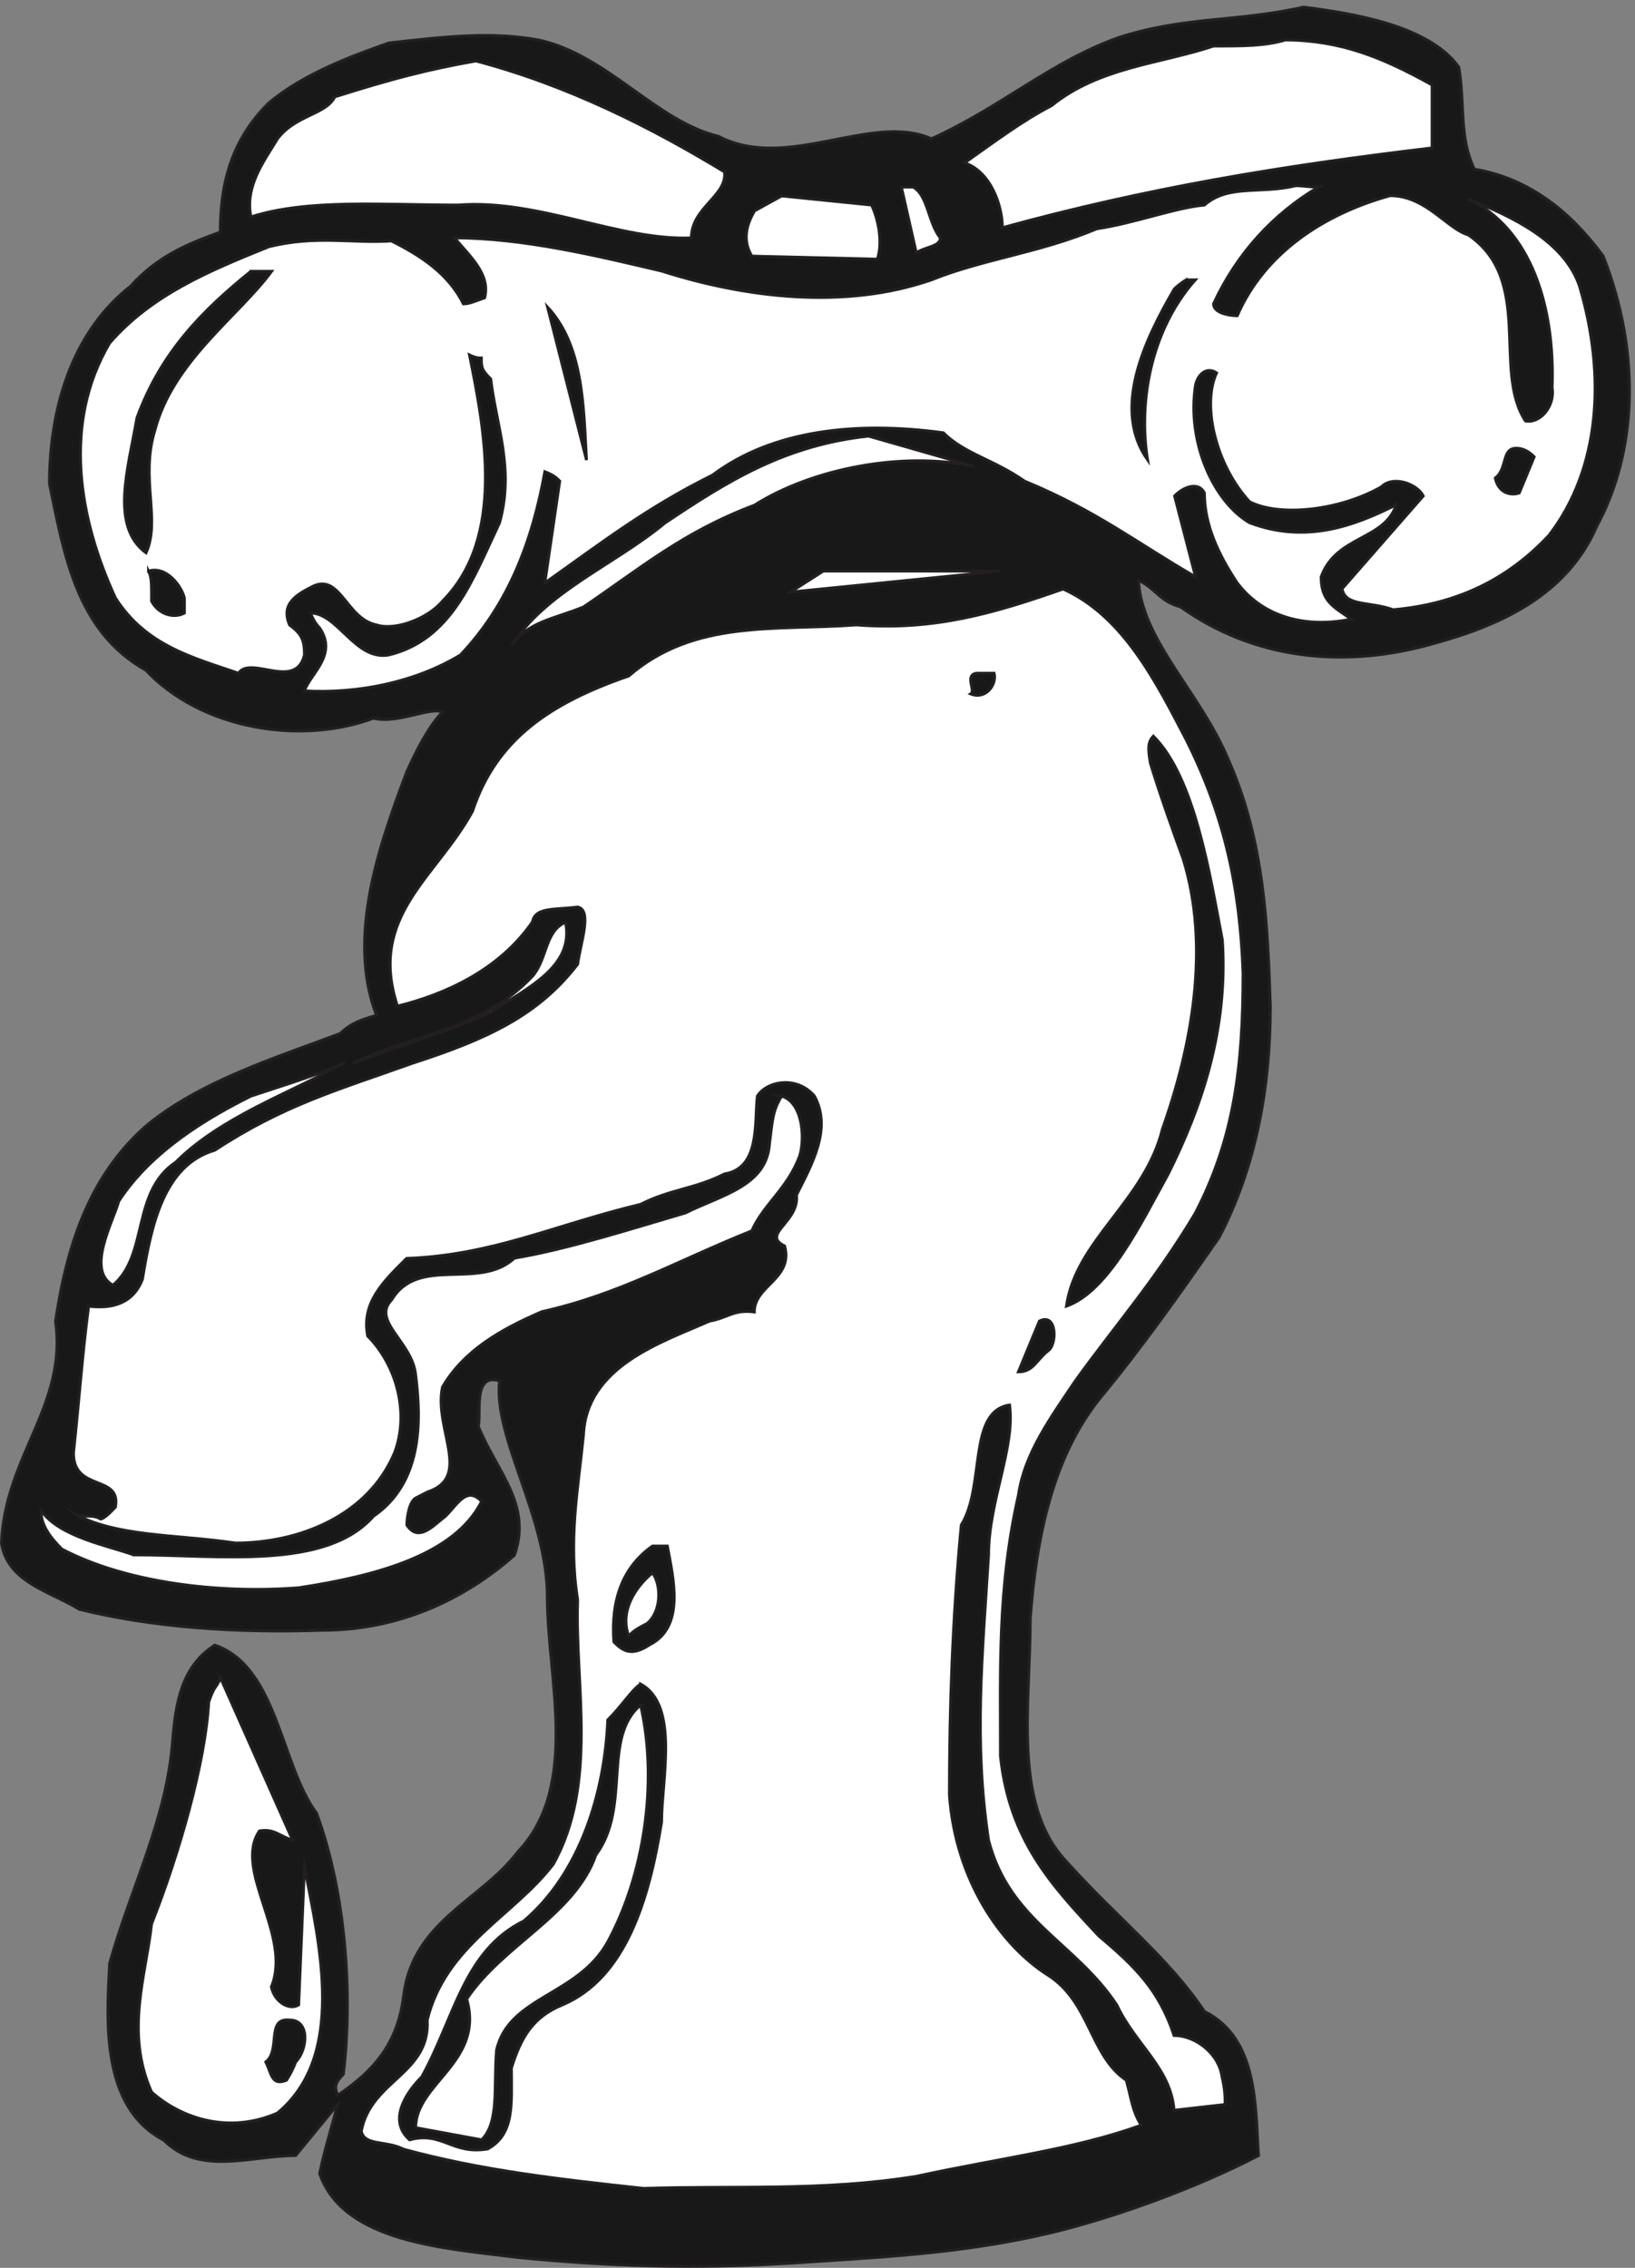
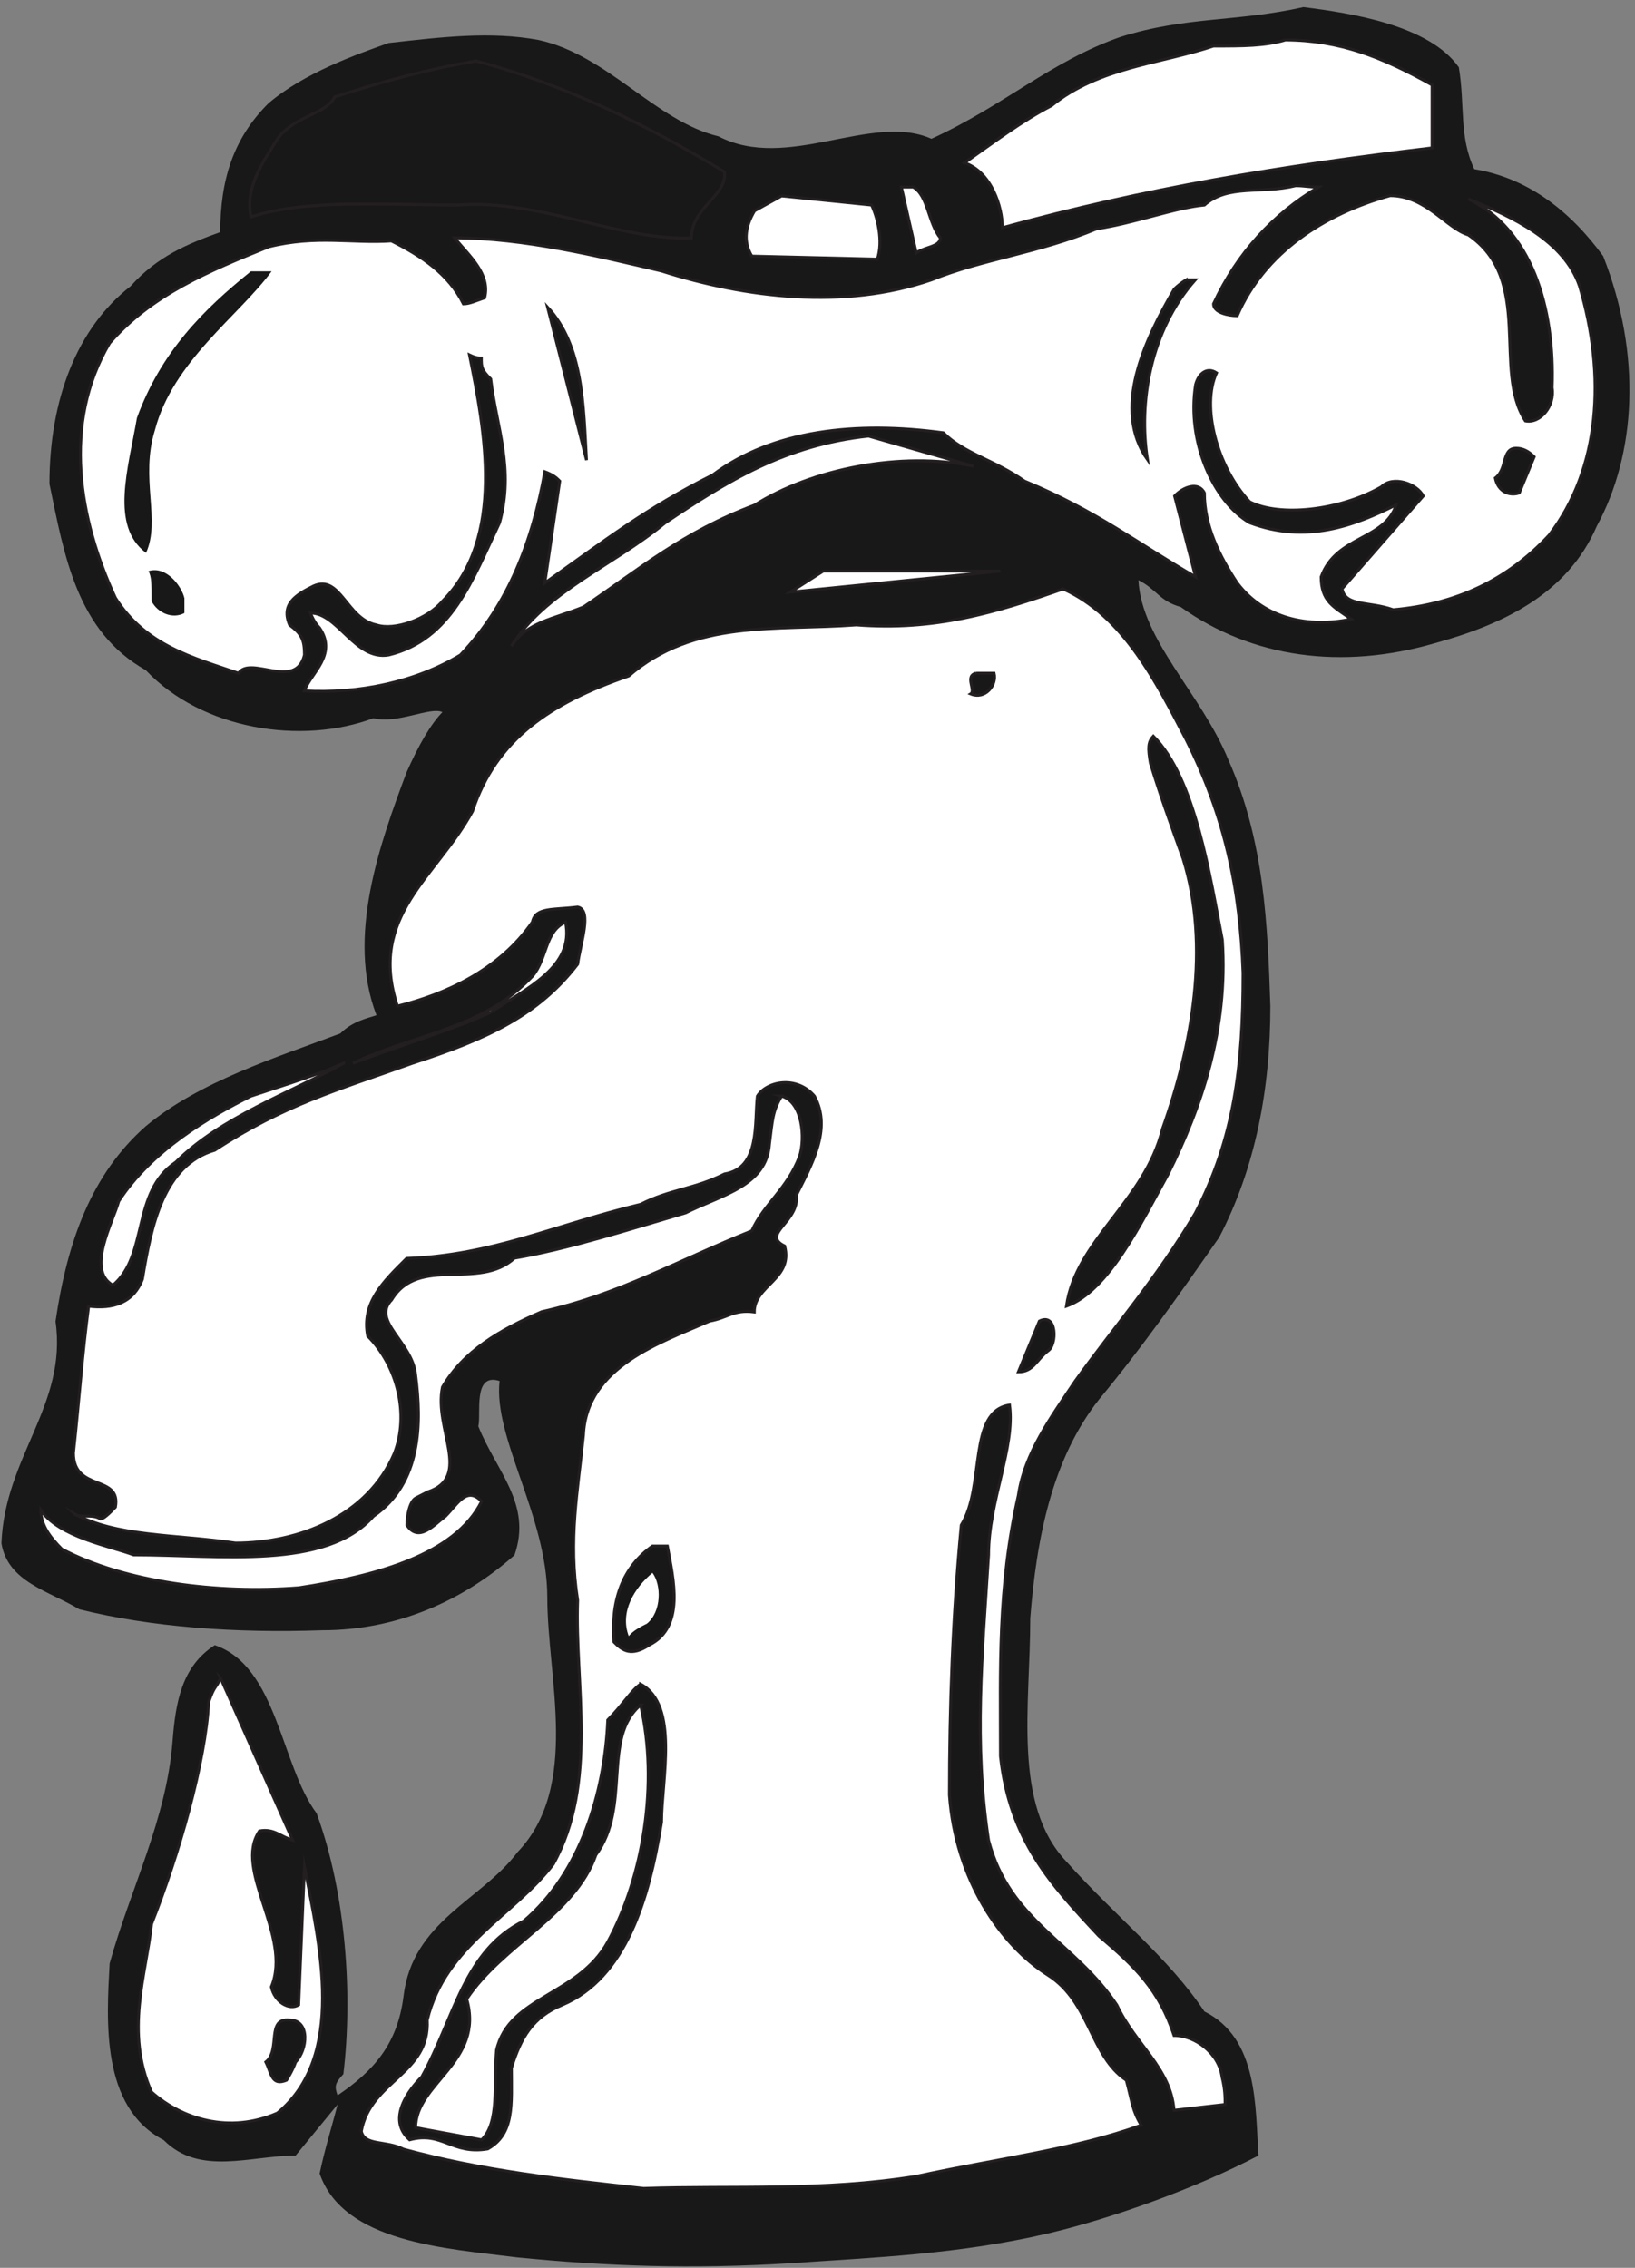
<svg xmlns="http://www.w3.org/2000/svg" xml:space="preserve" width="567.334" height="786.718">
  <rect width="100%" height="100%" fill="#808080" stroke="none" />
  <path d="M3400.29 5895.67c124.56-15.84 327.6-46.8 405.36-156.96 16.56-100.8 0-180 40.32-265.68 139.68-23.04 249.84-108.72 336.24-226.8 101.52-258.48 85.68-516.24-16.56-704.16-77.76-180-249.84-257.76-421.92-305.28-242.64-70.56-477.35-38.88-663.84 94.32-55.44 15.12-63.35 46.8-110.16 69.84 7.92-156.24 164.16-296.64 234.72-468.72 94.32-212.4 102.24-431.28 109.44-642.24 0-218.88-39.6-422.64-133.2-602.64-108.72-156.24-203.04-289.44-313.2-422.64-124.56-156.96-164.16-367.92-180-571.68 0-226.8-46.8-485.28 94.32-634.32 132.48-147.601 265.68-249.839 360-390.96 141.12-69.84 132.48-249.84 141.12-375.84-164.16-85.68-383.04-164.16-548.64-203.039-234-54.719-453.6-62.64-672.48-77.762-258.48-15.84-477.36-7.918-712.08 15.121-187.92 23.762-454.316 38.88-516.238 218.879 15.121 70.563 30.961 118.082 46.801 180L770.852 291.91c-117.36 0-250.559-54-344.161 40.32-164.878 85.68-149.039 312.481-141.117 460.801 54.719 195.84 148.321 375.839 164.16 578.879 7.918 102.24 23.758 195.84 110.161 251.28 163.437-55.44 172.078-313.2 265.679-438.48 77.758-211.679 94.321-477.358 69.84-680.401-23.039-24.477-23.039-32.399-15.121-55.438 93.602 63.359 156.247 133.199 172.087 258.481 23.03 195.839 203.03 250.558 297.35 375.838 164.16 172.08 77.76 453.6 77.76 664.56 0 210.96-141.11 415.44-124.56 564.48-70.55 23.04-47.52-87.12-55.44-118.08 46.8-117.36 141.12-203.04 94.32-336.24-133.2-118.08-305.27-195.84-501.119-195.84-226.796-7.92-446.398 7.92-634.316 54.72-77.762 47.52-186.48 70.56-203.043 172.08 8.64 226.8 172.082 360 141.121 578.88 30.961 210.96 94.32 384.48 235.442 509.04 140.398 117.36 343.437 180 507.597 241.92 32.403 32.4 71.281 39.6 94.321 47.52-78.481 203.76 7.921 445.68 78.477 633.6 31.68 71.28 62.64 125.28 93.6 156.96-30.96 15.12-117.35-31.68-179.995-15.84-187.204-69.84-446.403-30.96-594 125.28-180 101.52-212.403 298.08-251.282 486 0 218.88 71.282 406.08 211.68 515.52 70.559 78.48 148.32 110.16 234 141.12 0 133.2 32.398 243.36 126 336.24 93.602 79.2 226.082 126 313.197 156.96 140.4 15.84 266.4 30.96 390.96 7.92 180-38.88 305.28-211.68 469.44-251.28 180-93.6 399.6 63.36 555.84-6.48 187.92 85.68 313.2 203.04 493.2 265.68 171.36 54 304.56 38.88 477.36 77.76" style="fill:#191818;fill-opacity:1;fill-rule:evenodd;stroke:none" transform="matrix(.133 0 0 -.133 .057 786.596)" />
-   <path d="M3400.29 5895.67c124.56-15.84 327.6-46.8 405.36-156.96 16.56-100.8 0-180 40.32-265.68 139.68-23.04 249.84-108.72 336.24-226.8 101.52-258.48 85.68-516.24-16.56-704.16-77.76-180-249.84-257.76-421.92-305.28-242.64-70.56-477.35-38.88-663.84 94.32-55.44 15.12-63.35 46.8-110.16 69.84 7.92-156.24 164.16-296.64 234.72-468.72 94.32-212.4 102.24-431.28 109.44-642.24 0-218.88-39.6-422.64-133.2-602.64-108.72-156.24-203.04-289.44-313.2-422.64-124.56-156.96-164.16-367.92-180-571.68 0-226.8-46.8-485.28 94.32-634.32 132.48-147.601 265.68-249.839 360-390.96 141.12-69.84 132.48-249.84 141.12-375.84-164.16-85.68-383.04-164.16-548.64-203.039-234-54.719-453.6-62.64-672.48-77.762-258.48-15.84-477.36-7.918-712.08 15.121-187.92 23.762-454.316 38.88-516.238 218.879 15.121 70.563 30.961 118.082 46.801 180L770.852 291.91c-117.36 0-250.559-54-344.161 40.32-164.878 85.68-149.039 312.481-141.117 460.801 54.719 195.84 148.321 375.839 164.16 578.879 7.918 102.24 23.758 195.84 110.161 251.28 163.437-55.44 172.078-313.2 265.679-438.48 77.758-211.679 94.321-477.358 69.84-680.401-23.039-24.477-23.039-32.399-15.121-55.438 93.602 63.359 156.247 133.199 172.087 258.481 23.03 195.839 203.03 250.558 297.35 375.838 164.16 172.08 77.76 453.6 77.76 664.56 0 210.96-141.11 415.44-124.56 564.48-70.55 23.04-47.52-87.12-55.44-118.08 46.8-117.36 141.12-203.04 94.32-336.24-133.2-118.08-305.27-195.84-501.119-195.84-226.796-7.92-446.398 7.92-634.316 54.72-77.762 47.52-186.48 70.56-203.043 172.08 8.64 226.8 172.082 360 141.121 578.88 30.961 210.96 94.32 384.48 235.442 509.04 140.398 117.36 343.437 180 507.597 241.92 32.403 32.4 71.281 39.6 94.321 47.52-78.481 203.76 7.921 445.68 78.477 633.6 31.68 71.28 62.64 125.28 93.6 156.96-30.96 15.12-117.35-31.68-179.995-15.84-187.204-69.84-446.403-30.96-594 125.28-180 101.52-212.403 298.08-251.282 486 0 218.88 71.282 406.08 211.68 515.52 70.559 78.48 148.32 110.16 234 141.12 0 133.2 32.398 243.36 126 336.24 93.602 79.2 226.082 126 313.197 156.96 140.4 15.84 266.4 30.96 390.96 7.92 180-38.88 305.28-211.68 469.44-251.28 180-93.6 399.6 63.36 555.84-6.48 187.92 85.68 313.2 203.04 493.2 265.68 171.36 54 304.56 38.88 477.36 77.76z" style="fill:none;stroke:#231f20;stroke-width:7.5;stroke-linecap:butt;stroke-linejoin:miter;stroke-miterlimit:10;stroke-dasharray:none;stroke-opacity:1" transform="matrix(.133 0 0 -.133 .057 786.596)" />
  <path d="M3353.49 5809.99c142.56-.72 252-44.64 382.32-117.36v-164.16c-399.6-47.52-749.52-105.84-1121.04-208.08 0 54-28.08 144.72-98.64 169.2 77.76 54.72 149.04 108.72 226.8 149.04 124.56 100.8 282.24 108.72 422.64 155.52 78.48 0 133.2 0 187.92 15.84" style="fill:#fff;fill-opacity:1;fill-rule:evenodd;stroke:none" transform="matrix(.133 0 0 -.133 .057 786.596)" />
  <path d="M3353.49 5809.99c142.56-.72 252-44.64 382.32-117.36v-164.16c-399.6-47.52-749.52-105.84-1121.04-208.08 0 54-28.08 144.72-98.64 169.2 77.76 54.72 149.04 108.72 226.8 149.04 124.56 100.8 282.24 108.72 422.64 155.52 78.48 0 133.2 0 187.92 15.84z" style="fill:none;stroke:#231f20;stroke-width:7.5;stroke-linecap:butt;stroke-linejoin:miter;stroke-miterlimit:10;stroke-dasharray:none;stroke-opacity:1" transform="matrix(.133 0 0 -.133 .057 786.596)" />
-   <path d="M1241.02 5755.27c237.59-62.64 455.75-172.08 648.71-289.44 7.92-61.92-86.4-92.88-86.4-172.08-187.92-7.92-398.88 102.24-609.12 85.68-195.835 0-391.675 16.56-539.995-30.96-15.84 78.48 30.957 141.12 69.84 204.48 47.519 61.92 125.281 61.92 149.039 108.72 148.316 46.8 241.926 71.28 367.926 93.6" style="fill:#fff;fill-opacity:1;fill-rule:evenodd;stroke:none" transform="matrix(.133 0 0 -.133 .057 786.596)" />
  <path d="M1241.02 5755.27c237.59-62.64 455.75-172.08 648.71-289.44 7.92-61.92-86.4-92.88-86.4-172.08-187.92-7.92-398.88 102.24-609.12 85.68-195.835 0-391.675 16.56-539.995-30.96-15.84 78.48 30.957 141.12 69.84 204.48 47.519 61.92 125.281 61.92 149.039 108.72 148.316 46.8 241.926 71.28 367.926 93.6z" style="fill:none;stroke:#231f20;stroke-width:7.5;stroke-linecap:butt;stroke-linejoin:miter;stroke-miterlimit:10;stroke-dasharray:none;stroke-opacity:1" transform="matrix(.133 0 0 -.133 .057 786.596)" />
  <path d="M2351.25 5426.23h30.96c38.88-22.32 38.88-93.6 70.56-132.48 0-23.04-39.6-23.04-62.64-38.88l-38.88 171.36" style="fill:#fff;fill-opacity:1;fill-rule:evenodd;stroke:none" transform="matrix(.133 0 0 -.133 .057 786.596)" />
  <path d="M2351.25 5426.23h30.96c38.88-22.32 38.88-93.6 70.56-132.48 0-23.04-39.6-23.04-62.64-38.88z" style="fill:none;stroke:#231f20;stroke-width:7.5;stroke-linecap:butt;stroke-linejoin:miter;stroke-miterlimit:10;stroke-dasharray:none;stroke-opacity:1" transform="matrix(.133 0 0 -.133 .057 786.596)" />
  <path d="M3380.13 5429.83c22.32 0 34.57-3.6 59.05-3.6-117.37-69.84-211.69-171.36-273.61-304.56 0-23.04 38.88-30.96 61.92-30.96 71.28 164.16 226.8 265.68 398.89 313.2 93.59 0 148.32-86.4 203.75-102.24 172.08-117.36 62.64-352.08 149.05-485.28 38.87-7.92 77.75 38.88 69.84 86.4 7.91 210.96-54.73 414.72-218.89 492.48 116.64-46.8 249.84-109.44 290.16-226.8 69.84-234.72 54-476.64-79.2-650.16-108.71-116.64-241.91-180-406.8-194.4-61.91 22.32-125.27 7.92-133.2 54.72l211.68 241.92c-15.84 31.68-78.48 54.72-109.43 23.76-110.16-62.64-265.69-78.48-343.45-38.88-86.4 92.88-126 249.84-86.4 336.24-23.76 15.84-46.79 0-54.72-30.96-23.75-149.04 46.8-305.28 141.12-360 146.88-55.44 272.88-7.92 382.32 46.8-30.96-93.6-156.24-79.2-195.83-187.92 0-63.36 31.67-77.76 78.48-110.16-110.16-23.04-226.09 0-297.37 94.32-46.79 70.56-85.68 149.04-85.68 234.72-15.11 30.96-55.43 15.84-77.76-7.92l54.72-210.96c-149.04 85.68-257.75 172.08-446.39 249.84-78.49 55.44-156.97 71.28-211.68 126-226.81 30.96-445.68 7.2-601.93-110.16-172.07-85.68-282.23-171.36-437.75-281.52l38.87 265.68c-7.92 7.92-15.84 15.84-38.87 24.48-32.41-180-94.32-345.6-220.33-478.08-116.64-70.56-265.678-101.52-406.795-93.6 15.839 46.08 87.117 93.6 39.597 164.16-15.84 15.84-23.758 38.88-23.758 38.88 71.278 0 116.637-124.56 203.756-109.44 164.16 39.6 218.89 195.84 289.44 344.88 38.88 141.12-7.91 249.84-23.04 375.12-24.48 23.76-24.48 31.68-24.48 54.72-7.92 0-14.39 0-30.96 7.92 39.6-195.84 94.32-476.64-70.56-642.24-38.88-46.8-125.28-77.76-172.077-61.92-77.758 15.12-94.321 133.2-164.161 101.52-46.8-23.04-85.679-47.52-62.64-101.52 31.679-23.76 38.883-38.88 38.883-78.48-23.043-93.6-140.403 0-172.082-47.52-117.36 40.32-241.918 71.28-321.122 196.56-94.32 203.76-139.679 453.6-15.117 664.56 109.438 126 258.481 187.92 415.438 251.28 124.562 30.96 218.883 7.92 319.678 15.12 79.2-39.6 149.04-86.4 187.92-164.16 15.84 0 32.41 7.92 55.44 15.84 15.84 61.92-39.6 108.72-78.48 156.24 180 0 375.13-47.52 540-86.4 218.88-69.84 477.36-101.52 704.16-23.04 133.2 54 282.24 70.56 431.29 133.2 100.79 15.12 203.03 54.72 280.79 61.92 62.64 54.72 144.73 28.08 238.32 50.4" style="fill:#fff;fill-opacity:1;fill-rule:evenodd;stroke:none" transform="matrix(.133 0 0 -.133 .057 786.596)" />
  <path d="M3380.13 5429.83c22.32 0 34.57-3.6 59.05-3.6-117.37-69.84-211.69-171.36-273.61-304.56 0-23.04 38.88-30.96 61.92-30.96 71.28 164.16 226.8 265.68 398.89 313.2 93.59 0 148.32-86.4 203.75-102.24 172.08-117.36 62.64-352.08 149.05-485.28 38.87-7.92 77.75 38.88 69.84 86.4 7.91 210.96-54.73 414.72-218.89 492.48 116.64-46.8 249.84-109.44 290.16-226.8 69.84-234.72 54-476.64-79.2-650.16-108.71-116.64-241.91-180-406.8-194.4-61.91 22.32-125.27 7.92-133.2 54.72l211.68 241.92c-15.84 31.68-78.48 54.72-109.43 23.76-110.16-62.64-265.69-78.48-343.45-38.88-86.4 92.88-126 249.84-86.4 336.24-23.76 15.84-46.79 0-54.72-30.96-23.75-149.04 46.8-305.28 141.12-360 146.88-55.44 272.88-7.92 382.32 46.8-30.96-93.6-156.24-79.2-195.83-187.92 0-63.36 31.67-77.76 78.48-110.16-110.16-23.04-226.09 0-297.37 94.32-46.79 70.56-85.68 149.04-85.68 234.72-15.11 30.96-55.43 15.84-77.76-7.92l54.72-210.96c-149.04 85.68-257.75 172.08-446.39 249.84-78.49 55.44-156.97 71.28-211.68 126-226.81 30.96-445.68 7.2-601.93-110.16-172.07-85.68-282.23-171.36-437.75-281.52l38.87 265.68c-7.92 7.92-15.84 15.84-38.87 24.48-32.41-180-94.32-345.6-220.33-478.08-116.64-70.56-265.678-101.52-406.795-93.6 15.839 46.08 87.117 93.6 39.597 164.16-15.84 15.84-23.758 38.88-23.758 38.88 71.278 0 116.637-124.56 203.756-109.44 164.16 39.6 218.89 195.84 289.44 344.88 38.88 141.12-7.91 249.84-23.04 375.12-24.48 23.76-24.48 31.68-24.48 54.72-7.92 0-14.39 0-30.96 7.92 39.6-195.84 94.32-476.64-70.56-642.24-38.88-46.8-125.28-77.76-172.077-61.92-77.758 15.12-94.321 133.2-164.161 101.52-46.8-23.04-85.679-47.52-62.64-101.52 31.679-23.76 38.883-38.88 38.883-78.48-23.043-93.6-140.403 0-172.082-47.52-117.36 40.32-241.918 71.28-321.122 196.56-94.32 203.76-139.679 453.6-15.117 664.56 109.438 126 258.481 187.92 415.438 251.28 124.562 30.96 218.883 7.92 319.678 15.12 79.2-39.6 149.04-86.4 187.92-164.16 15.84 0 32.41 7.92 55.44 15.84 15.84 61.92-39.6 108.72-78.48 156.24 180 0 375.13-47.52 540-86.4 218.88-69.84 477.36-101.52 704.16-23.04 133.2 54 282.24 70.56 431.29 133.2 100.79 15.12 203.03 54.72 280.79 61.92 62.64 54.72 144.73 28.08 238.32 50.4z" style="fill:none;stroke:#231f20;stroke-width:7.5;stroke-linecap:butt;stroke-linejoin:miter;stroke-miterlimit:10;stroke-dasharray:none;stroke-opacity:1" transform="matrix(.133 0 0 -.133 .057 786.596)" />
  <path d="m2038.77 5403.19 234.72-23.76c15.12-30.96 30.96-93.6 15.12-141.12l-327.6 7.92c-23.76 39.6-15.84 79.2 7.2 118.08l70.56 38.88" style="fill:#fff;fill-opacity:1;fill-rule:evenodd;stroke:none" transform="matrix(.133 0 0 -.133 .057 786.596)" />
  <path d="m2038.77 5403.19 234.72-23.76c15.12-30.96 30.96-93.6 15.12-141.12l-327.6 7.92c-23.76 39.6-15.84 79.2 7.2 118.08z" style="fill:none;stroke:#231f20;stroke-width:7.5;stroke-linecap:butt;stroke-linejoin:miter;stroke-miterlimit:10;stroke-dasharray:none;stroke-opacity:1" transform="matrix(.133 0 0 -.133 .057 786.596)" />
  <path d="M654.215 5206.63h54c-85.684-116.64-257.762-234.72-304.563-414.72-38.879-125.28 15.84-234-23.039-319.68-94.32 69.84-46.8 218.88-23.761 352.08 62.64 171.36 171.363 280.8 297.363 382.32" style="fill:#191818;fill-opacity:1;fill-rule:evenodd;stroke:none" transform="matrix(.133 0 0 -.133 .057 786.596)" />
-   <path d="M654.215 5206.63h54c-85.684-116.64-257.762-234.72-304.563-414.72-38.879-125.28 15.84-234-23.039-319.68-94.32 69.84-46.8 218.88-23.761 352.08 62.64 171.36 171.363 280.8 297.363 382.32z" style="fill:none;stroke:#231f20;stroke-width:7.5;stroke-linecap:butt;stroke-linejoin:miter;stroke-miterlimit:10;stroke-dasharray:none;stroke-opacity:1" transform="matrix(.133 0 0 -.133 .057 786.596)" />
  <path d="M3094.29 5184.31h23.76c-117.36-132.48-148.32-320.4-124.56-469.44-93.6 132.48-7.92 312.48 69.84 445.68 16.56 15.84 30.96 23.76 30.96 23.76" style="fill:#191818;fill-opacity:1;fill-rule:evenodd;stroke:none" transform="matrix(.133 0 0 -.133 .057 786.596)" />
  <path d="M3094.29 5184.31h23.76c-117.36-132.48-148.32-320.4-124.56-469.44-93.6 132.48-7.92 312.48 69.84 445.68 16.56 15.84 30.96 23.76 30.96 23.76z" style="fill:none;stroke:#231f20;stroke-width:7.5;stroke-linecap:butt;stroke-linejoin:miter;stroke-miterlimit:10;stroke-dasharray:none;stroke-opacity:1" transform="matrix(.133 0 0 -.133 .057 786.596)" />
  <path d="M1428.21 5113.03c93.6-100.8 93.6-257.76 101.52-398.88l-101.52 398.88" style="fill:#191818;fill-opacity:1;fill-rule:evenodd;stroke:none" transform="matrix(.133 0 0 -.133 .057 786.596)" />
  <path d="M1428.21 5113.03c93.6-100.8 93.6-257.76 101.52-398.88z" style="fill:none;stroke:#231f20;stroke-width:7.5;stroke-linecap:butt;stroke-linejoin:miter;stroke-miterlimit:10;stroke-dasharray:none;stroke-opacity:1" transform="matrix(.133 0 0 -.133 .057 786.596)" />
  <path d="m2265.57 4776.79 273.6-78.48c-187.92 39.6-421.92-7.2-570.96-101.52-187.2-70.56-297.36-164.88-446.4-265.68-77.76-31.68-147.6-38.88-187.92-102.24 87.12 141.12 267.12 210.96 400.32 321.12 163.44 109.44 312.48 203.04 531.36 226.8" style="fill:#fff;fill-opacity:1;fill-rule:evenodd;stroke:none" transform="matrix(.133 0 0 -.133 .057 786.596)" />
  <path d="m2265.57 4776.79 273.6-78.48c-187.92 39.6-421.92-7.2-570.96-101.52-187.2-70.56-297.36-164.88-446.4-265.68-77.76-31.68-147.6-38.88-187.92-102.24 87.12 141.12 267.12 210.96 400.32 321.12 163.44 109.44 312.48 203.04 531.36 226.8z" style="fill:none;stroke:#231f20;stroke-width:7.5;stroke-linecap:butt;stroke-linejoin:miter;stroke-miterlimit:10;stroke-dasharray:none;stroke-opacity:1" transform="matrix(.133 0 0 -.133 .057 786.596)" />
  <path d="M3955.41 4745.11c15.84 0 30.96-6.48 46.8-22.32l-38.88-94.32c-22.32-7.92-54.72 0-62.64 38.88 32.4 24.48 15.84 77.76 54.72 77.76" style="fill:#191818;fill-opacity:1;fill-rule:evenodd;stroke:none" transform="matrix(.133 0 0 -.133 .057 786.596)" />
  <path d="M3955.41 4745.11c15.84 0 30.96-6.48 46.8-22.32l-38.88-94.32c-22.32-7.92-54.72 0-62.64 38.88 32.4 24.48 15.84 77.76 54.72 77.76z" style="fill:none;stroke:#231f20;stroke-width:7.5;stroke-linecap:butt;stroke-linejoin:miter;stroke-miterlimit:10;stroke-dasharray:none;stroke-opacity:1" transform="matrix(.133 0 0 -.133 .057 786.596)" />
  <path d="M387.094 4424.71c46.801 14.4 86.398-39.6 93.597-70.56v-38.88c-30.957-16.56-69.839 0-85.679 30.96 0 46.8 0 62.64-7.918 78.48" style="fill:#191818;fill-opacity:1;fill-rule:evenodd;stroke:none" transform="matrix(.133 0 0 -.133 .057 786.596)" />
-   <path d="M387.094 4424.71c46.801 14.4 86.398-39.6 93.597-70.56v-38.88c-30.957-16.56-69.839 0-85.679 30.96 0 46.8 0 62.64-7.918 78.48z" style="fill:none;stroke:#231f20;stroke-width:7.5;stroke-linecap:butt;stroke-linejoin:miter;stroke-miterlimit:10;stroke-dasharray:none;stroke-opacity:1" transform="matrix(.133 0 0 -.133 .057 786.596)" />
  <path d="M2147.49 4424.71h461.52l-547.2-54.72z" style="fill:#fff;fill-opacity:1;fill-rule:evenodd;stroke:none" transform="matrix(.133 0 0 -.133 .057 786.596)" />
  <path d="M2147.49 4424.71h461.52l-547.2-54.72z" style="fill:none;stroke:#231f20;stroke-width:7.5;stroke-linecap:butt;stroke-linejoin:miter;stroke-miterlimit:10;stroke-dasharray:none;stroke-opacity:1" transform="matrix(.133 0 0 -.133 .057 786.596)" />
  <path d="M2773.17 4377.91c156.96-70.56 242.64-242.64 320.4-391.68 102.24-203.04 141.12-390.96 149.04-609.84 0-243.36-23.04-431.28-124.56-626.4-102.24-172.08-212.4-297.36-313.2-437.76-62.64-93.6-132.47-187.92-148.32-298.08-54.72-241.92-46.8-453.6-46.8-681.12 23.76-218.88 132.48-335.518 257.04-468.721 94.32-79.2 156.96-141.118 195.84-259.2 55.44 0 117.36-46.8 125.28-108.718 7.92-30.961 7.92-55.442 7.92-71.282l-133.2-15.117c-7.92 109.438-101.52 172.078-149.04 274.317-108.72 164.16-280.08 218.882-334.8 429.841-38.88 257.76-16.56 478.08 0 744.48 0 139.68 69.84 280.8 54.72 390.96-110.16-16.56-62.64-210.96-126-313.2-23.04-243.36-30.96-478.08-30.96-704.16 15.85-220.32 133.2-391.679 257.76-470.16 109.44-69.84 109.44-210.961 203.76-273.601 15.12-55.438 15.12-78.477 38.88-117.36-172.08-62.64-367.2-85.679-586.08-133.199-243.36-39.601-477.36-23.762-712.08-31.68-218.88 23.762-423.36 46.801-626.39 102.239-46.81 23.761-101.528 7.922-110.165 46.801 24.476 133.199 179.995 149.039 172.075 290.16 47.52 195.121 227.52 272.879 329.04 406.8 117.36 210.96 55.44 468.72 63.36 688.32-24.48 156.96 0 281.52 15.12 430.56 7.92 180 203.76 241.92 329.04 297.36 46.8 7.92 62.64 30.96 116.64 23.76 0 69.84 102.24 85.68 79.2 172.08-63.36 30.96 38.88 61.92 30.96 133.2 38.88 77.76 93.6 172.08 46.8 257.76-46.8 54.72-124.56 38.88-149.04 0-7.92-69.84 7.92-187.92-85.68-203.04-78.48-39.6-141.12-39.6-218.88-79.2-227.52-54.72-384.47-132.48-610.56-141.12-62.638-61.92-118.075-116.64-101.517-202.32 77.757-78.48 108.717-204.48 69.837-305.28-69.837-164.88-249.837-234.72-414.715-234.72-156.243 23.04-313.204 15.84-422.641 77.76 15.117-15.12 47.519 0 70.559-15.12 7.921 0 23.761 15.12 38.878 30.96 15.84 86.4-109.437 38.88-109.437 141.12 15.117 141.12 23.039 257.76 39.598 383.04 62.64-7.92 116.64 7.92 140.402 70.56 23.039 140.4 55.437 297.36 188.641 336.24 180 118.08 320.398 156.96 515.515 226.8 195.84 63.36 329.04 125.28 431.28 258.48 7.2 54.72 38.88 141.12 0 149.04-63.36-7.92-110.16 0-118.08-38.88-86.4-125.28-226.8-188.64-352.08-219.6-77.757 235.44 102.24 336.24 195.85 508.32 61.91 187.92 203.03 282.24 407.51 352.8 171.36 148.32 382.32 117.36 594 133.2 203.76-15.84 360 30.96 539.28 93.6" style="fill:#fff;fill-opacity:1;fill-rule:evenodd;stroke:none" transform="matrix(.133 0 0 -.133 .057 786.596)" />
  <path d="M2773.17 4377.91c156.96-70.56 242.64-242.64 320.4-391.68 102.24-203.04 141.12-390.96 149.04-609.84 0-243.36-23.04-431.28-124.56-626.4-102.24-172.08-212.4-297.36-313.2-437.76-62.64-93.6-132.47-187.92-148.32-298.08-54.72-241.92-46.8-453.6-46.8-681.12 23.76-218.88 132.48-335.518 257.04-468.721 94.32-79.2 156.96-141.118 195.84-259.2 55.44 0 117.36-46.8 125.28-108.718 7.92-30.961 7.92-55.442 7.92-71.282l-133.2-15.117c-7.92 109.438-101.52 172.078-149.04 274.317-108.72 164.16-280.08 218.882-334.8 429.841-38.88 257.76-16.56 478.08 0 744.48 0 139.68 69.84 280.8 54.72 390.96-110.16-16.56-62.64-210.96-126-313.2-23.04-243.36-30.96-478.08-30.96-704.16 15.85-220.32 133.2-391.679 257.76-470.16 109.44-69.84 109.44-210.961 203.76-273.601 15.12-55.438 15.12-78.477 38.88-117.36-172.08-62.64-367.2-85.679-586.08-133.199-243.36-39.601-477.36-23.762-712.08-31.68-218.88 23.762-423.36 46.801-626.39 102.239-46.81 23.761-101.528 7.922-110.165 46.801 24.476 133.199 179.995 149.039 172.075 290.16 47.52 195.121 227.52 272.879 329.04 406.8 117.36 210.96 55.44 468.72 63.36 688.32-24.48 156.96 0 281.52 15.12 430.56 7.92 180 203.76 241.92 329.04 297.36 46.8 7.92 62.64 30.96 116.64 23.76 0 69.84 102.24 85.68 79.2 172.08-63.36 30.96 38.88 61.92 30.96 133.2 38.88 77.76 93.6 172.08 46.8 257.76-46.8 54.72-124.56 38.88-149.04 0-7.92-69.84 7.92-187.92-85.68-203.04-78.48-39.6-141.12-39.6-218.88-79.2-227.52-54.72-384.47-132.48-610.56-141.12-62.638-61.92-118.075-116.64-101.517-202.32 77.757-78.48 108.717-204.48 69.837-305.28-69.837-164.88-249.837-234.72-414.715-234.72-156.243 23.04-313.204 15.84-422.641 77.76 15.117-15.12 47.519 0 70.559-15.12 7.921 0 23.761 15.12 38.878 30.96 15.84 86.4-109.437 38.88-109.437 141.12 15.117 141.12 23.039 257.76 39.598 383.04 62.64-7.92 116.64 7.92 140.402 70.56 23.039 140.4 55.437 297.36 188.641 336.24 180 118.08 320.398 156.96 515.515 226.8 195.84 63.36 329.04 125.28 431.28 258.48 7.2 54.72 38.88 141.12 0 149.04-63.36-7.92-110.16 0-118.08-38.88-86.4-125.28-226.8-188.64-352.08-219.6-77.757 235.44 102.24 336.24 195.85 508.32 61.91 187.92 203.03 282.24 407.51 352.8 171.36 148.32 382.32 117.36 594 133.2 203.76-15.84 360 30.96 539.28 93.6z" style="fill:none;stroke:#231f20;stroke-width:7.5;stroke-linecap:butt;stroke-linejoin:miter;stroke-miterlimit:10;stroke-dasharray:none;stroke-opacity:1" transform="matrix(.133 0 0 -.133 .057 786.596)" />
  <path d="M2546.37 4158.31h46.8c7.92-30.96-23.04-69.84-61.2-54 14.4 8.64-16.56 47.52 14.4 54" style="fill:#191818;fill-opacity:1;fill-rule:evenodd;stroke:none" transform="matrix(.133 0 0 -.133 .057 786.596)" />
  <path d="M2546.37 4158.31h46.8c7.92-30.96-23.04-69.84-61.2-54 14.4 8.64-16.56 47.52 14.4 54z" style="fill:none;stroke:#231f20;stroke-width:7.5;stroke-linecap:butt;stroke-linejoin:miter;stroke-miterlimit:10;stroke-dasharray:none;stroke-opacity:1" transform="matrix(.133 0 0 -.133 .057 786.596)" />
  <path d="M3008.61 3994.15c109.44-108.72 148.32-367.92 180-531.36 15.84-235.44-55.44-438.48-141.12-610.56-69.84-126-155.52-306-265.68-344.88 24.48 172.08 204.48 274.32 250.56 462.24 77.76 218.88 124.56 476.64 54 704.16-30.96 85.68-61.92 172.08-85.68 250.56-6.48 38.88-6.48 54 7.92 69.84" style="fill:#191818;fill-opacity:1;fill-rule:evenodd;stroke:none" transform="matrix(.133 0 0 -.133 .057 786.596)" />
  <path d="M3008.61 3994.15c109.44-108.72 148.32-367.92 180-531.36 15.84-235.44-55.44-438.48-141.12-610.56-69.84-126-155.52-306-265.68-344.88 24.48 172.08 204.48 274.32 250.56 462.24 77.76 218.88 124.56 476.64 54 704.16-30.96 85.68-61.92 172.08-85.68 250.56-6.48 38.88-6.48 54 7.92 69.84z" style="fill:none;stroke:#231f20;stroke-width:7.5;stroke-linecap:butt;stroke-linejoin:miter;stroke-miterlimit:10;stroke-dasharray:none;stroke-opacity:1" transform="matrix(.133 0 0 -.133 .057 786.596)" />
  <path d="M1475.01 3508.87c23.76-116.64-100.8-171.36-194.4-234.72-102.23-46.8-235.44-85.68-359.997-133.2 163.437 78.48 335.517 86.4 468.717 227.52 38.88 46.8 31.68 116.64 85.68 140.4" style="fill:#fff;fill-opacity:1;fill-rule:evenodd;stroke:none" transform="matrix(.133 0 0 -.133 .057 786.596)" />
  <path d="M1475.01 3508.87c23.76-116.64-100.8-171.36-194.4-234.72-102.23-46.8-235.44-85.68-359.997-133.2 163.437 78.48 335.517 86.4 468.717 227.52 38.88 46.8 31.68 116.64 85.68 140.4z" style="fill:none;stroke:#231f20;stroke-width:7.5;stroke-linecap:butt;stroke-linejoin:miter;stroke-miterlimit:10;stroke-dasharray:none;stroke-opacity:1" transform="matrix(.133 0 0 -.133 .057 786.596)" />
  <path d="M896.133 3140.95c-140.399-77.76-320.399-140.4-437.758-257.76-116.641-77.76-70.562-242.64-164.16-321.12-70.563 38.88 0 164.16 15.117 218.88 86.402 133.2 235.441 219.6 344.883 274.32 93.598 30.96 172.078 54.72 241.918 85.68" style="fill:#fff;fill-opacity:1;fill-rule:evenodd;stroke:none" transform="matrix(.133 0 0 -.133 .057 786.596)" />
  <path d="M896.133 3140.95c-140.399-77.76-320.399-140.4-437.758-257.76-116.641-77.76-70.562-242.64-164.16-321.12-70.563 38.88 0 164.16 15.117 218.88 86.402 133.2 235.441 219.6 344.883 274.32 93.598 30.96 172.078 54.72 241.918 85.68z" style="fill:none;stroke:#231f20;stroke-width:7.5;stroke-linecap:butt;stroke-linejoin:miter;stroke-miterlimit:10;stroke-dasharray:none;stroke-opacity:1" transform="matrix(.133 0 0 -.133 .057 786.596)" />
  <path d="M2038.77 3055.27c54.72-15.84 61.92-109.44 46.8-156.96-32.4-85.68-93.6-124.56-124.56-194.4-195.84-78.48-344.88-165.6-547.92-210.96-110.16-47.52-203.76-102.24-259.2-196.56-23.04-109.44 79.2-234.72-38.88-273.6-15.12-7.92-30.96-15.84-30.96-15.84-15.84-8.64-23.04-47.52-23.04-70.56 30.96-46.8 69.84 0 100.8 23.04 32.4 32.4 55.44 79.2 94.32 38.88-69.84-139.68-274.317-194.4-476.638-225.36-212.398-16.56-454.32 14.4-618.48 100.8-31.68 31.68-54.719 62.64-54.719 101.52 46.801-69.84 180-93.6 241.922-116.64 226.797 0 501.117-40.32 625.68 100.8 125.995 86.4 125.995 243.36 110.155 367.92-7.92 86.4-116.636 141.12-62.64 196.56 70.56 116.64 226.8 23.04 320.4 108.72 141.12 23.76 313.2 79.2 446.4 118.08 93.6 46.8 211.68 69.84 218.88 180 7.92 61.92 7.92 85.68 31.68 124.56" style="fill:#fff;fill-opacity:1;fill-rule:evenodd;stroke:none" transform="matrix(.133 0 0 -.133 .057 786.596)" />
  <path d="M2038.77 3055.27c54.72-15.84 61.92-109.44 46.8-156.96-32.4-85.68-93.6-124.56-124.56-194.4-195.84-78.48-344.88-165.6-547.92-210.96-110.16-47.52-203.76-102.24-259.2-196.56-23.04-109.44 79.2-234.72-38.88-273.6-15.12-7.92-30.96-15.84-30.96-15.84-15.84-8.64-23.04-47.52-23.04-70.56 30.96-46.8 69.84 0 100.8 23.04 32.4 32.4 55.44 79.2 94.32 38.88-69.84-139.68-274.317-194.4-476.638-225.36-212.398-16.56-454.32 14.4-618.48 100.8-31.68 31.68-54.719 62.64-54.719 101.52 46.801-69.84 180-93.6 241.922-116.64 226.797 0 501.117-40.32 625.68 100.8 125.995 86.4 125.995 243.36 110.155 367.92-7.92 86.4-116.636 141.12-62.64 196.56 70.56 116.64 226.8 23.04 320.4 108.72 141.12 23.76 313.2 79.2 446.4 118.08 93.6 46.8 211.68 69.84 218.88 180 7.92 61.92 7.92 85.68 31.68 124.56z" style="fill:none;stroke:#231f20;stroke-width:7.5;stroke-linecap:butt;stroke-linejoin:miter;stroke-miterlimit:10;stroke-dasharray:none;stroke-opacity:1" transform="matrix(.133 0 0 -.133 .057 786.596)" />
  <path d="M2711.25 2468.46c46.8 23.76 46.8-62.64 22.32-77.76-30.24-23.76-38.16-54.72-77.04-54.72l54.72 132.48" style="fill:#191818;fill-opacity:1;fill-rule:evenodd;stroke:none" transform="matrix(.133 0 0 -.133 .057 786.596)" />
  <path d="M2711.25 2468.46c46.8 23.76 46.8-62.64 22.32-77.76-30.24-23.76-38.16-54.72-77.04-54.72z" style="fill:none;stroke:#231f20;stroke-width:7.5;stroke-linecap:butt;stroke-linejoin:miter;stroke-miterlimit:10;stroke-dasharray:none;stroke-opacity:1" transform="matrix(.133 0 0 -.133 .057 786.596)" />
  <path d="M1701.81 1881.67h38.88c15.84-85.68 46.8-210.96-46.8-257.76-46.8-30.96-69.84-15.84-92.88 7.92-7.92 109.44 23.04 195.12 100.8 249.84" style="fill:#191818;fill-opacity:1;fill-rule:evenodd;stroke:none" transform="matrix(.133 0 0 -.133 .057 786.596)" />
  <path d="M1701.81 1881.67h38.88c15.84-85.68 46.8-210.96-46.8-257.76-46.8-30.96-69.84-15.84-92.88 7.92-7.92 109.44 23.04 195.12 100.8 249.84z" style="fill:none;stroke:#231f20;stroke-width:7.5;stroke-linecap:butt;stroke-linejoin:miter;stroke-miterlimit:10;stroke-dasharray:none;stroke-opacity:1" transform="matrix(.133 0 0 -.133 .057 786.596)" />
  <path d="M1701.81 1811.83c23.76-31.68 23.76-101.52-14.4-132.48-32.4-15.84-40.32-24.48-47.52-32.4-23.76 63.36 15.12 126 61.92 164.88" style="fill:#fff;fill-opacity:1;fill-rule:evenodd;stroke:none" transform="matrix(.133 0 0 -.133 .057 786.596)" />
-   <path d="M1701.81 1811.83c23.76-31.68 23.76-101.52-14.4-132.48-32.4-15.84-40.32-24.48-47.52-32.4-23.76 63.36 15.12 126 61.92 164.88z" style="fill:none;stroke:#231f20;stroke-width:7.5;stroke-linecap:butt;stroke-linejoin:miter;stroke-miterlimit:10;stroke-dasharray:none;stroke-opacity:1" transform="matrix(.133 0 0 -.133 .057 786.596)" />
  <path d="m575.016 1537.51 187.918-422.64c-30.961 7.92-47.52 30.96-86.399 23.76-69.84-101.52 86.399-273.599 30.957-406.802 7.922-38.879 46.801-62.637 71.281-46.797l15.122 359.999c39.597-204.479 109.441-493.202-70.559-642.241-124.563-54.719-249.121-15.84-328.324 54.723-69.84 156.238-14.399 305.277 0 438.476 71.281 180.002 141.121 422.642 149.043 578.882 16.558 46.8 16.558 30.96 30.961 62.64" style="fill:#fff;fill-opacity:1;fill-rule:evenodd;stroke:none" transform="matrix(.133 0 0 -.133 .057 786.596)" />
  <path d="m575.016 1537.51 187.918-422.64c-30.961 7.92-47.52 30.96-86.399 23.76-69.84-101.52 86.399-273.599 30.957-406.802 7.922-38.879 46.801-62.637 71.281-46.797l15.122 359.999c39.597-204.479 109.441-493.202-70.559-642.241-124.563-54.719-249.121-15.84-328.324 54.723-69.84 156.238-14.399 305.277 0 438.476 71.281 180.002 141.121 422.642 149.043 578.882 16.558 46.8 16.558 30.96 30.961 62.64z" style="fill:none;stroke:#231f20;stroke-width:7.5;stroke-linecap:butt;stroke-linejoin:miter;stroke-miterlimit:10;stroke-dasharray:none;stroke-opacity:1" transform="matrix(.133 0 0 -.133 .057 786.596)" />
  <path d="M1670.85 1521.67c101.53-54.72 54.72-249.84 54.72-360-32.4-202.318-93.6-406.799-258.48-476.639-77.76-31.679-108.71-85.679-133.2-164.883 0-94.32 8.64-172.078-61.92-210.957-93.59-15.839-118.08 46.797-203.76 23.758-61.92 54 0 133.199 31.68 164.16 86.4 156.243 109.44 329.039 266.4 406.801 147.6 125.28 210.96 336.24 218.88 524.16 38.88 38.88 61.92 77.76 85.68 93.6" style="fill:#191818;fill-opacity:1;fill-rule:evenodd;stroke:none" transform="matrix(.133 0 0 -.133 .057 786.596)" />
  <path d="M1670.85 1521.67c101.53-54.72 54.72-249.84 54.72-360-32.4-202.318-93.6-406.799-258.48-476.639-77.76-31.679-108.71-85.679-133.2-164.883 0-94.32 8.64-172.078-61.92-210.957-93.59-15.839-118.08 46.797-203.76 23.758-61.92 54 0 133.199 31.68 164.16 86.4 156.243 109.44 329.039 266.4 406.801 147.6 125.28 210.96 336.24 218.88 524.16 38.88 38.88 61.92 77.76 85.68 93.6z" style="fill:none;stroke:#231f20;stroke-width:7.5;stroke-linecap:butt;stroke-linejoin:miter;stroke-miterlimit:10;stroke-dasharray:none;stroke-opacity:1" transform="matrix(.133 0 0 -.133 .057 786.596)" />
  <path d="M1670.85 1466.95c46.8-202.32 7.92-445.68-85.68-617.759-77.76-141.121-257.76-141.121-290.16-282.242-7.92-93.597 7.92-187.918-38.88-234l-172.08 31.68c0 116.641 180 171.359 133.2 335.519 93.6 141.122 282.24 218.883 336.96 375.842 92.88 125.28 15.12 305.28 116.64 390.96" style="fill:#fff;fill-opacity:1;fill-rule:evenodd;stroke:none" transform="matrix(.133 0 0 -.133 .057 786.596)" />
  <path d="M1670.85 1466.95c46.8-202.32 7.92-445.68-85.68-617.759-77.76-141.121-257.76-141.121-290.16-282.242-7.92-93.597 7.92-187.918-38.88-234l-172.08 31.68c0 116.641 180 171.359 133.2 335.519 93.6 141.122 282.24 218.883 336.96 375.842 92.88 125.28 15.12 305.28 116.64 390.96z" style="fill:none;stroke:#231f20;stroke-width:7.5;stroke-linecap:butt;stroke-linejoin:miter;stroke-miterlimit:10;stroke-dasharray:none;stroke-opacity:1" transform="matrix(.133 0 0 -.133 .057 786.596)" />
  <path d="M755.012 645.426c54.722 0 46.801-78.481 15.84-109.438-7.918-23.043-23.758-47.519-23.758-47.519-38.879-15.84-38.879 16.558-54 47.519 39.597 30.957 0 115.918 61.918 109.438" style="fill:#191818;fill-opacity:1;fill-rule:evenodd;stroke:none" transform="matrix(.133 0 0 -.133 .057 786.596)" />
  <path d="M755.012 645.426c54.722 0 46.801-78.481 15.84-109.438-7.918-23.043-23.758-47.519-23.758-47.519-38.879-15.84-38.879 16.558-54 47.519 39.597 30.957 0 115.918 61.918 109.438z" style="fill:none;stroke:#231f20;stroke-width:7.5;stroke-linecap:butt;stroke-linejoin:miter;stroke-miterlimit:10;stroke-dasharray:none;stroke-opacity:1" transform="matrix(.133 0 0 -.133 .057 786.596)" />
</svg>